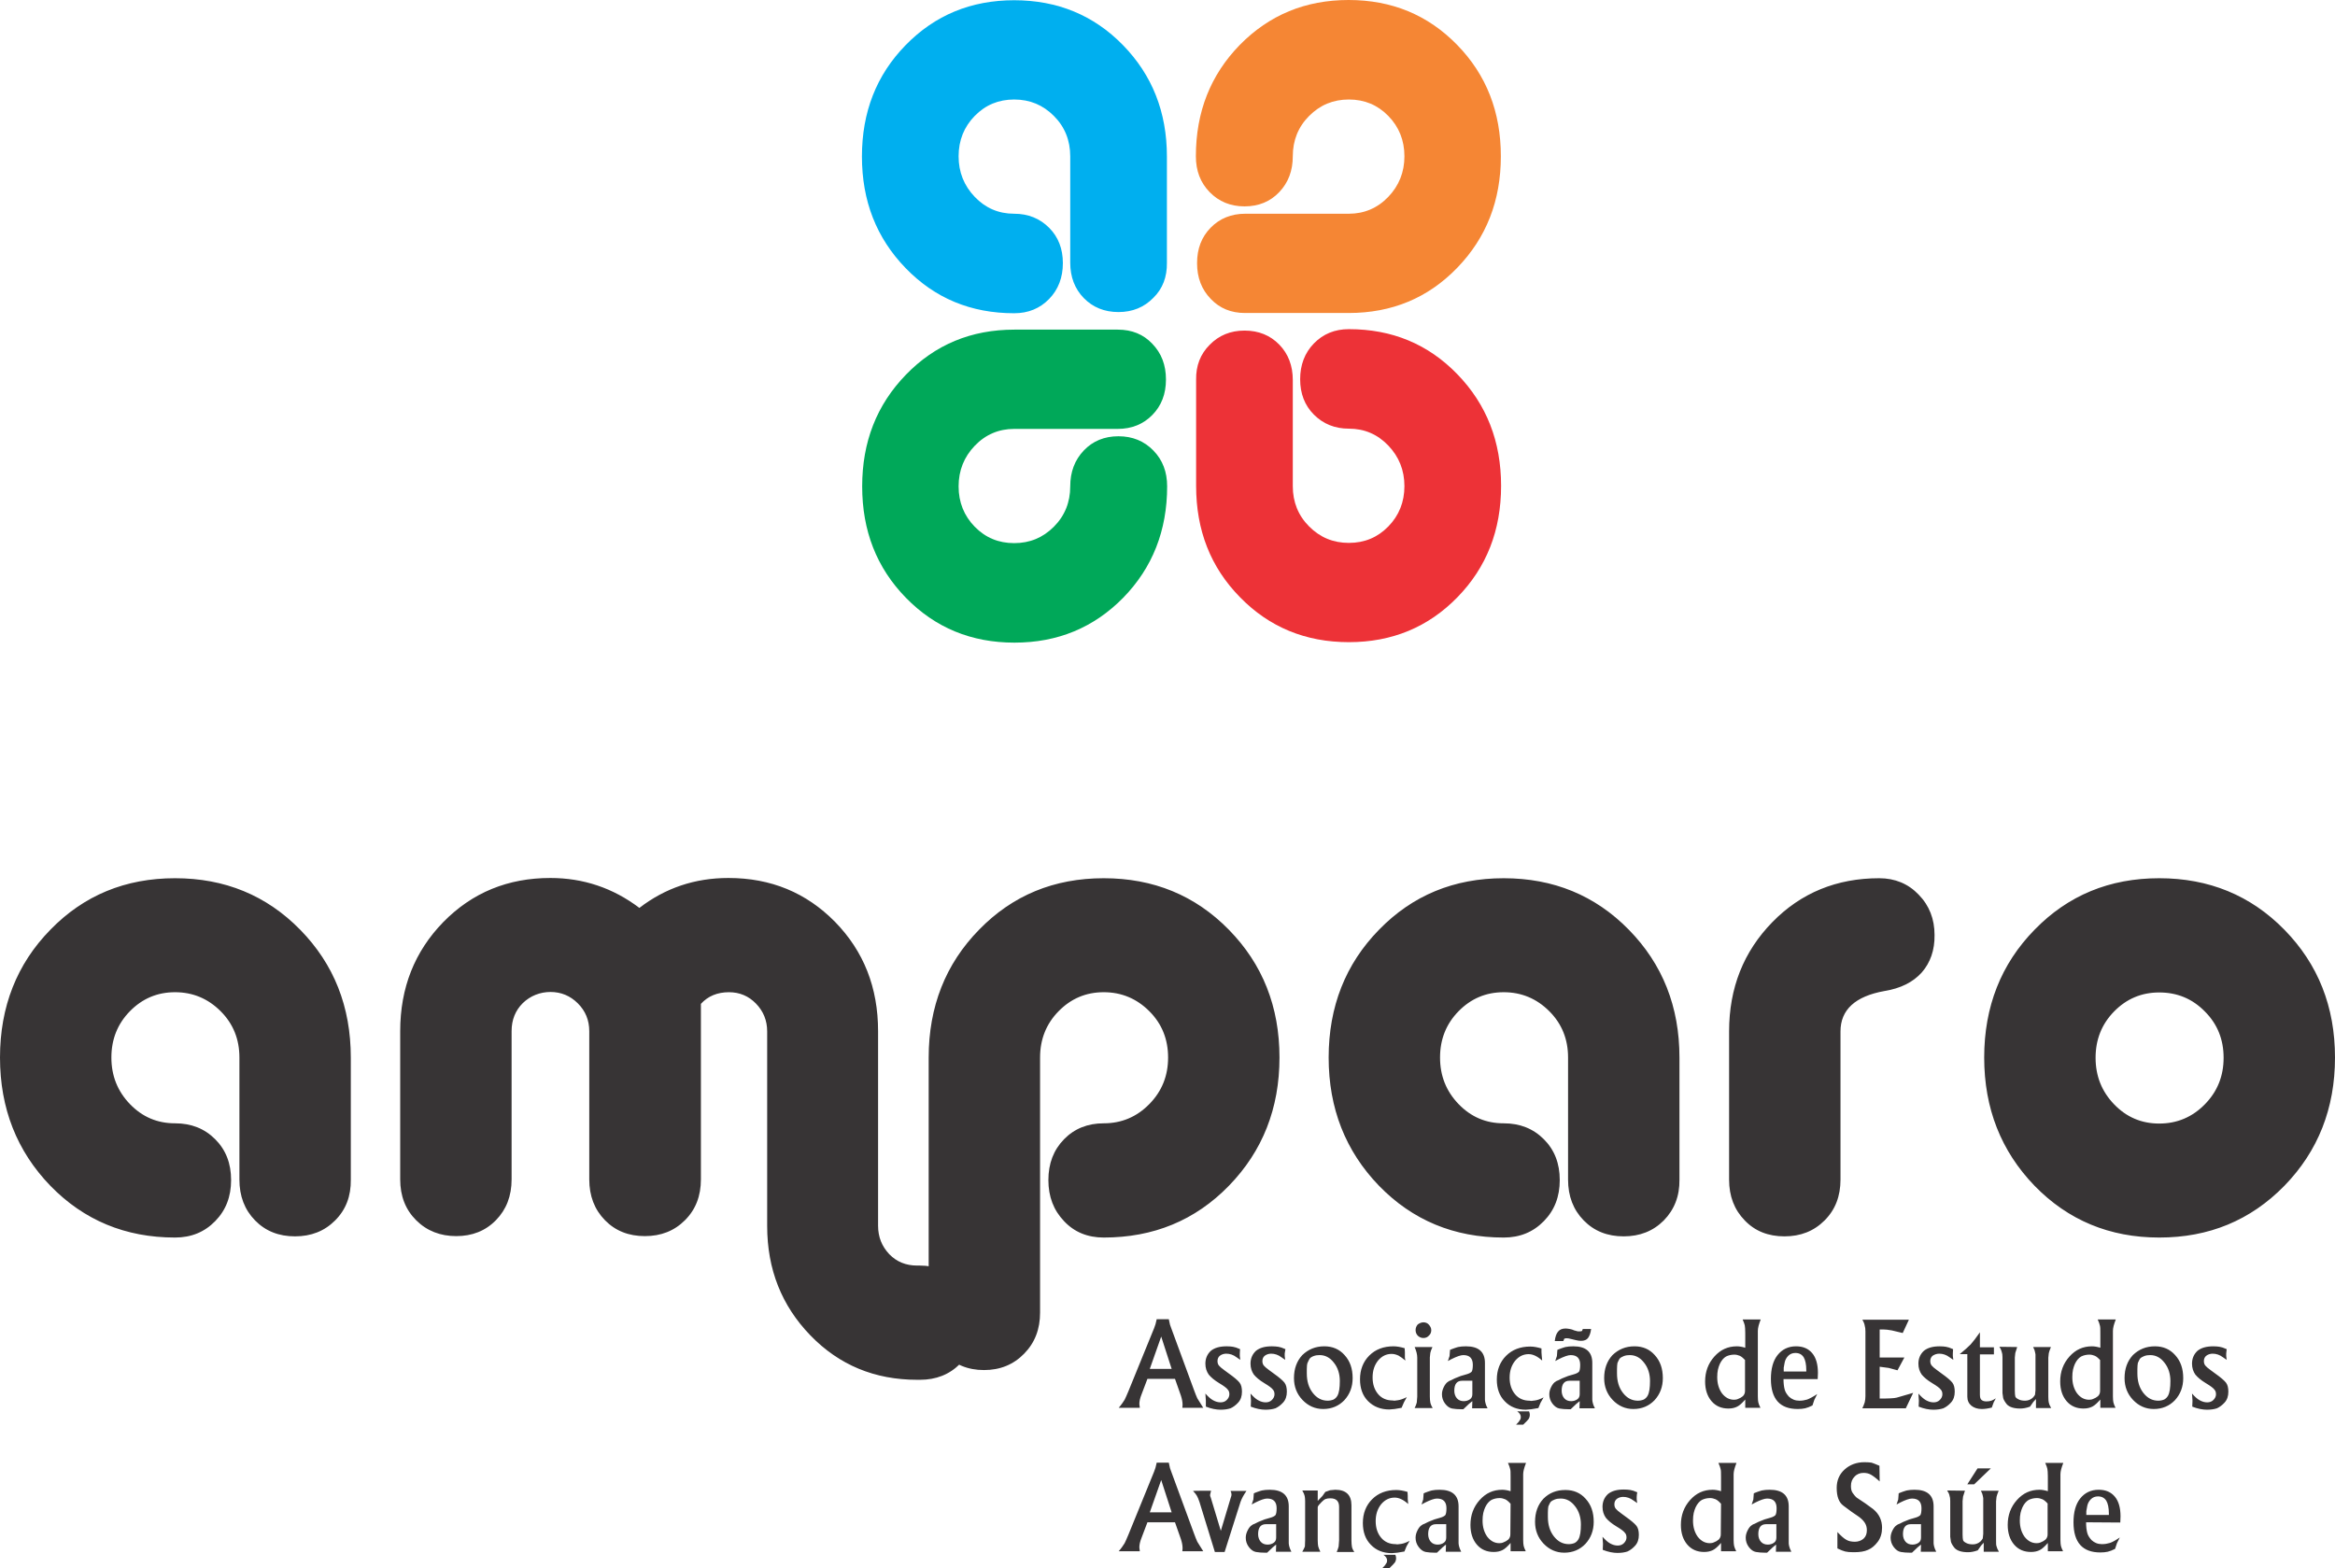
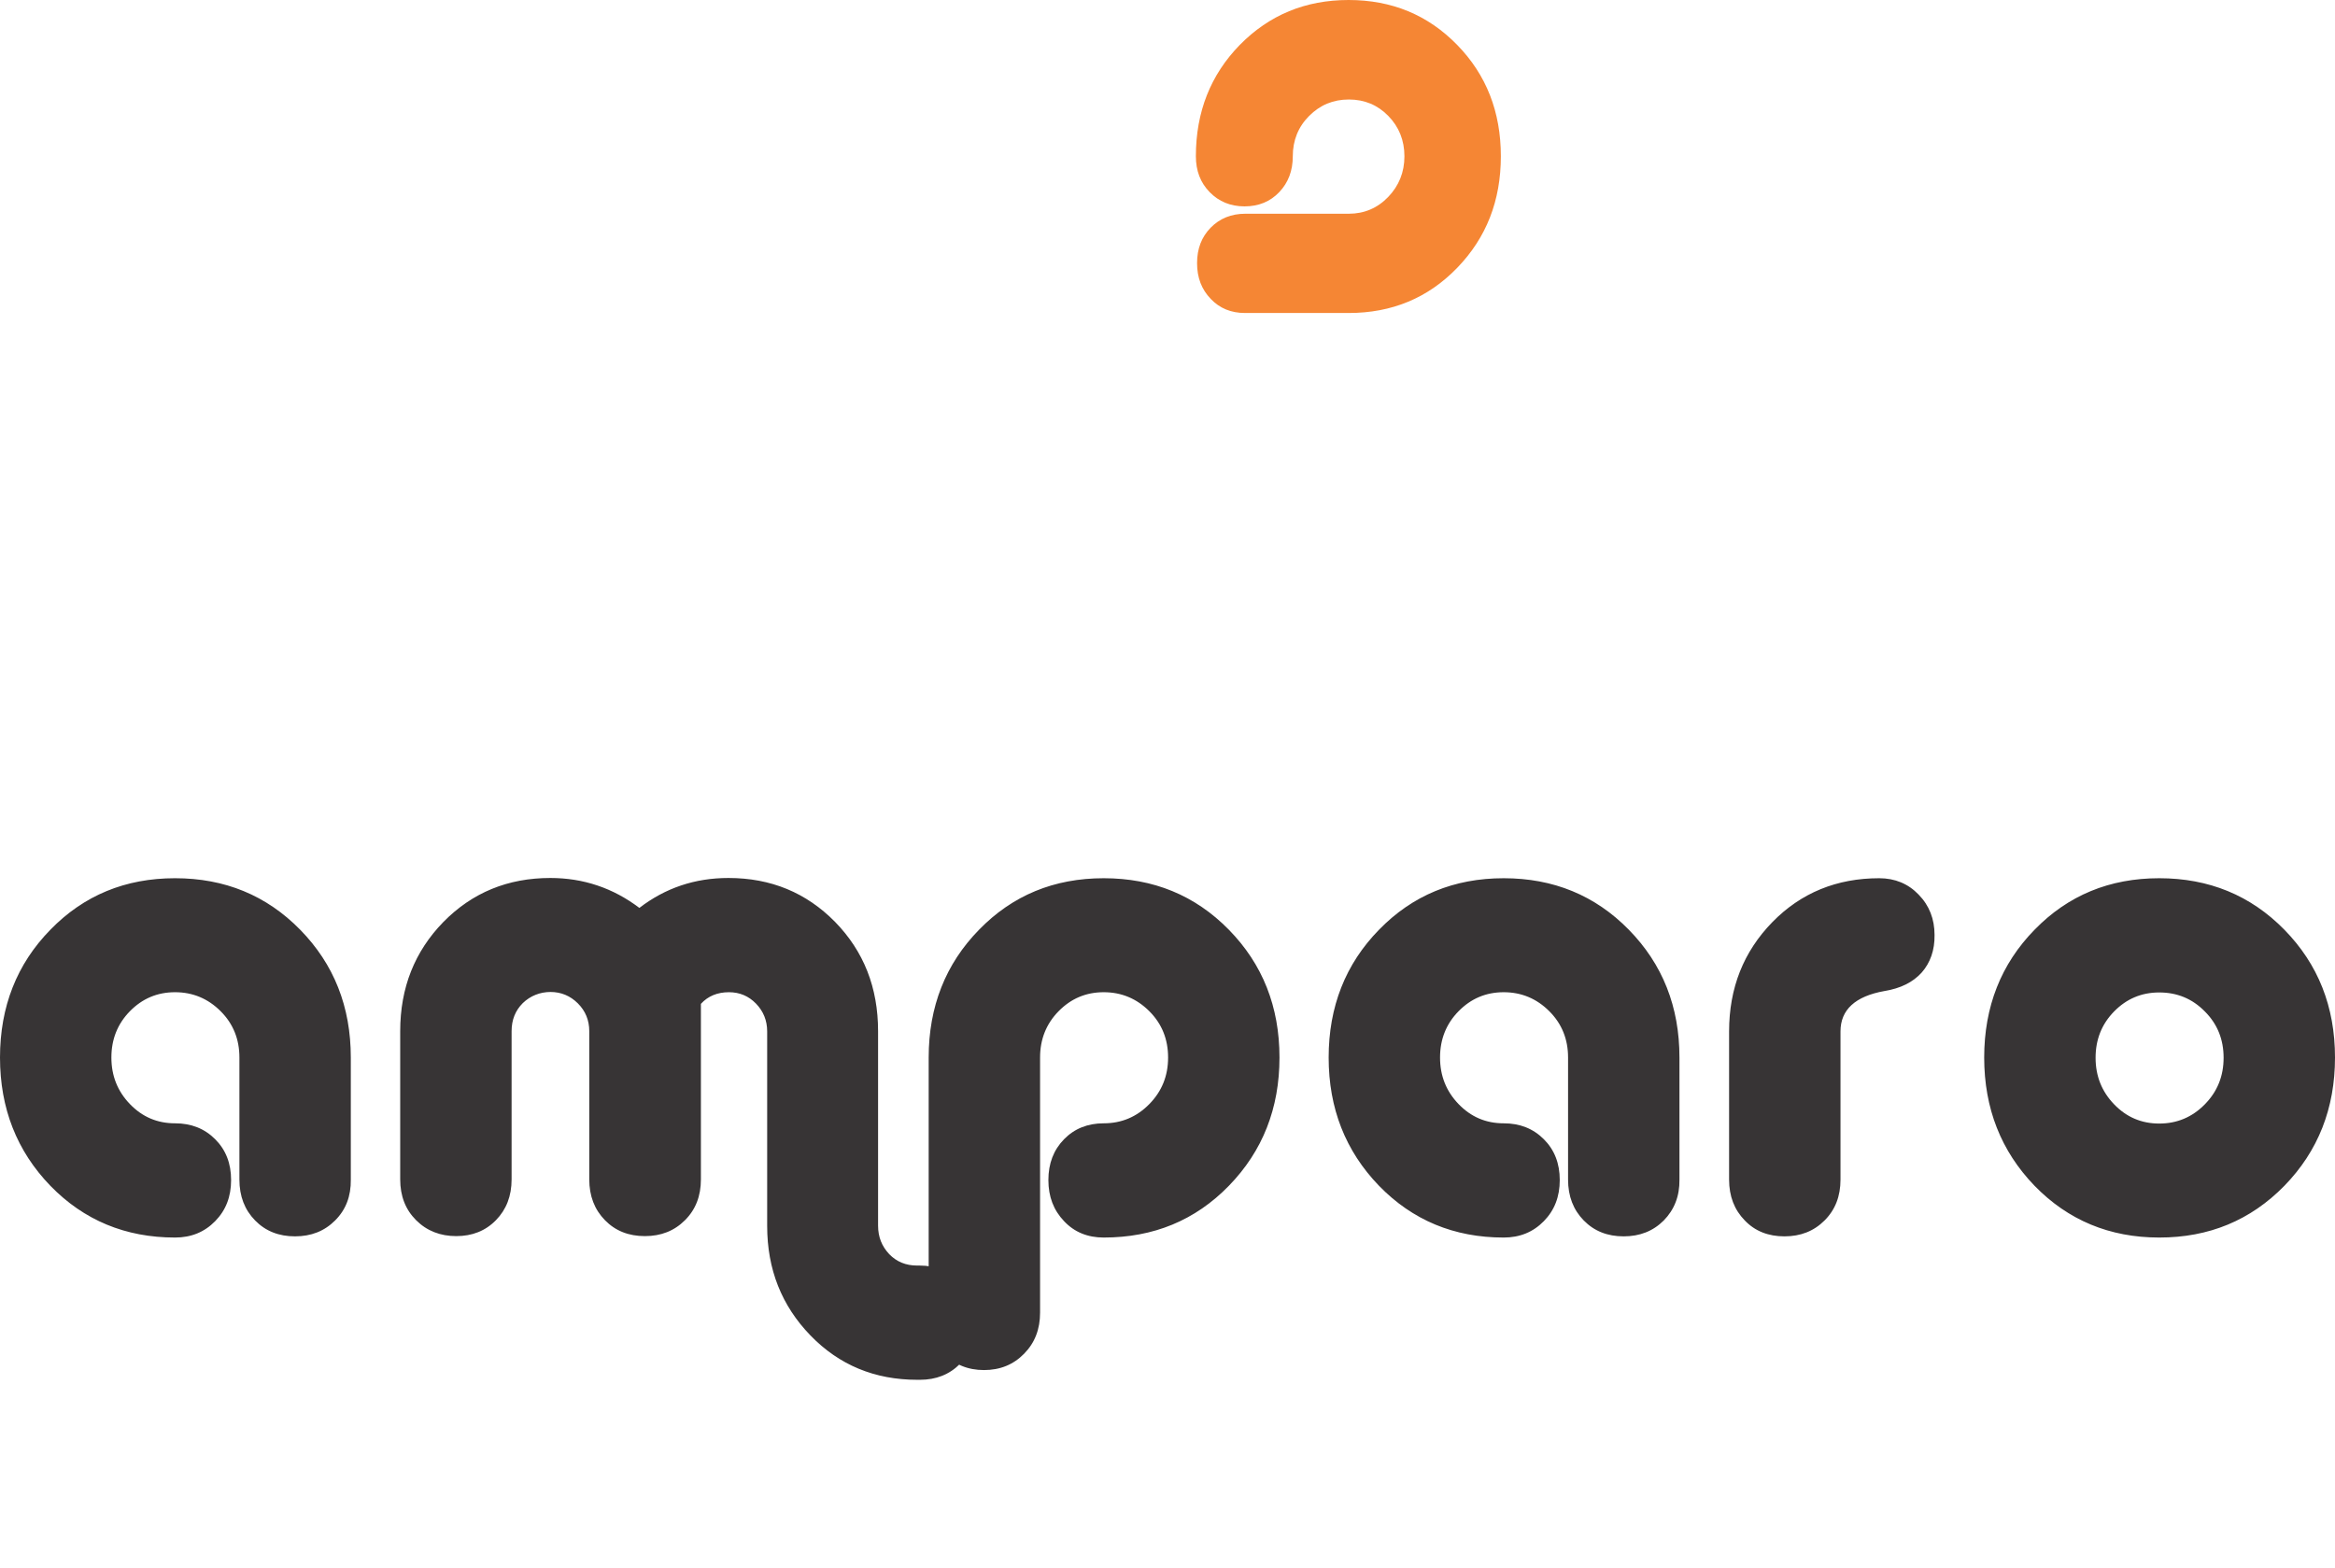
<svg xmlns="http://www.w3.org/2000/svg" id="Camada_1" data-name="Camada 1" viewBox="0 0 983.1 660.3">
  <defs>
    <style>      .cls-1 {        fill: #ed3237;      }      .cls-2 {        fill: #373435;      }      .cls-3 {        fill: #00a859;      }      .cls-4 {        fill: #00afef;      }      .cls-5 {        fill: #f58634;      }    </style>
  </defs>
  <g id="Camada_1-2" data-name="Camada_1">
    <g id="_1776071272080" data-name=" 1776071272080">
      <path class="cls-2" d="M141.1,513.9c-4.5,4.5-10.1,6.7-16.9,6.7s-12.4-2.2-16.8-6.7-6.6-10.2-6.6-17.2v-51.4c0-7.7-2.6-14.2-7.9-19.5s-11.7-8-19.2-8-13.8,2.7-19,8c-5.2,5.3-7.8,11.8-7.8,19.5s2.6,14.2,7.8,19.6c5.2,5.4,11.5,8.1,19,8.1,6.8,0,12.4,2.2,16.9,6.7s6.7,10.2,6.7,17.2-2.2,12.7-6.7,17.3c-4.5,4.6-10.1,6.9-16.9,6.9-20.9,0-38.4-7.3-52.5-21.8C7.1,484.7,0,466.7,0,445.3s7.1-39.4,21.2-53.8c14.1-14.5,31.6-21.7,52.5-21.7s38.5,7.2,52.7,21.7,21.3,32.4,21.3,53.8v51.4c.1,7-2.1,12.7-6.6,17.2Zm263.1,60.4c-4.5,4.5-10.1,6.7-16.9,6.7h-1.1c-17.9,0-32.9-6.2-45-18.7s-18.2-27.8-18.2-46.1v-81.9c0-4.6-1.6-8.5-4.7-11.7s-6.9-4.8-11.4-4.8c-4.8,0-8.8,1.6-11.8,4.9v73.9c0,7-2.2,12.7-6.7,17.2s-10.1,6.7-16.9,6.7-12.4-2.2-16.8-6.7-6.6-10.2-6.6-17.2v-62.4c0-4.6-1.6-8.5-4.8-11.7s-7.1-4.8-11.5-4.8-8.5,1.6-11.7,4.7c-3.1,3.1-4.7,7-4.7,11.8v62.4c0,7-2.2,12.7-6.6,17.2-4.4,4.5-10,6.7-16.7,6.7s-12.4-2.2-16.9-6.7-6.7-10.2-6.7-17.2v-62.4c0-18.3,6.1-33.6,18.2-46,12.2-12.4,27.2-18.5,45-18.5,13.9,0,26.4,4.2,37.5,12.6,10.9-8.4,23.4-12.6,37.5-12.6,17.9,0,32.8,6.2,44.9,18.5,12.1,12.4,18.1,27.7,18.1,46v81.9c0,4.8,1.6,8.7,4.7,12,3.1,3.2,7,4.8,11.7,4.8h1.1c6.8,0,12.4,2.3,16.9,6.9,4.5,4.6,6.7,10.3,6.7,17.3s-2.1,12.7-6.6,17.2Zm60.5-53.2c-6.8,0-12.4-2.3-16.7-6.9-4.4-4.6-6.6-10.3-6.6-17.3s2.2-12.7,6.6-17.2,10-6.7,16.7-6.7c7.5,0,13.9-2.7,19.2-8.1,5.3-5.4,7.9-11.9,7.9-19.6s-2.6-14.2-7.9-19.5-11.7-8-19.2-8-13.8,2.7-19,8-7.8,11.8-7.8,19.5v107.4c0,7-2.2,12.7-6.7,17.3s-10.1,6.9-16.9,6.9-12.4-2.3-16.7-6.9c-4.4-4.6-6.6-10.3-6.6-17.3v-107.4c0-21.4,7.1-39.4,21.2-53.8,14.1-14.5,31.6-21.7,52.5-21.7s38.5,7.2,52.7,21.7c14.2,14.5,21.3,32.4,21.3,53.8s-7.1,39.4-21.3,54c-14.2,14.6-31.8,21.8-52.7,21.8Zm235.8-7.2c-4.5,4.5-10.1,6.7-16.9,6.7s-12.4-2.2-16.8-6.7c-4.4-4.5-6.6-10.2-6.6-17.2v-51.4c0-7.7-2.6-14.2-7.9-19.5-5.3-5.3-11.7-8-19.2-8s-13.8,2.7-19,8-7.8,11.8-7.8,19.5,2.6,14.2,7.8,19.6,11.5,8.1,19,8.1c6.8,0,12.4,2.2,16.9,6.7s6.7,10.2,6.7,17.2-2.2,12.7-6.7,17.3c-4.5,4.6-10.1,6.9-16.9,6.9-20.9,0-38.4-7.3-52.5-21.8-14.1-14.6-21.2-32.6-21.2-54s7.1-39.4,21.2-53.8c14.1-14.5,31.6-21.7,52.5-21.7s38.5,7.2,52.7,21.7,21.3,32.4,21.3,53.8v51.4c.1,7-2.2,12.7-6.6,17.2Zm108.6-104.4c-3.7,4.1-8.9,6.7-15.7,7.8-12.3,2.2-18.5,7.9-18.5,17v62.4c0,7-2.2,12.7-6.7,17.2s-10.1,6.7-16.9,6.7-12.4-2.2-16.7-6.7c-4.4-4.5-6.6-10.2-6.6-17.2v-62.4c0-18.3,6.1-33.6,18.2-46,12.1-12.4,27.2-18.5,45-18.5,6.6,0,12.2,2.3,16.6,6.9,4.5,4.6,6.7,10.3,6.7,17,.1,6.4-1.8,11.7-5.4,15.8h0Zm100,111.6c-20.9,0-38.4-7.3-52.5-21.8-14.1-14.6-21.2-32.6-21.2-54s7.1-39.4,21.2-53.8c14.1-14.5,31.6-21.7,52.5-21.7s38.5,7.2,52.7,21.7,21.3,32.4,21.3,53.8-7.1,39.4-21.3,54c-14.3,14.6-31.8,21.8-52.7,21.8Zm0-103.2c-7.5,0-13.8,2.7-19,8s-7.8,11.8-7.8,19.5,2.6,14.2,7.8,19.6,11.5,8.1,19,8.1,13.9-2.7,19.2-8.1,7.9-11.9,7.9-19.6-2.6-14.2-7.9-19.5c-5.3-5.4-11.7-8-19.2-8Z" />
      <g>
-         <path class="cls-4" d="M485.6,125.4c-3.9,4-8.8,6-14.7,6s-10.8-2-14.6-5.9c-3.8-3.9-5.7-8.9-5.7-14.9v-44.8c0-6.7-2.3-12.4-6.9-17s-10.1-6.9-16.7-6.9-12.1,2.3-16.6,6.9c-4.5,4.6-6.8,10.3-6.8,17s2.3,12.4,6.8,17.1,10,7.1,16.6,7.1c5.9,0,10.8,2,14.7,5.9,3.9,3.9,5.8,8.9,5.8,14.9s-1.9,11.1-5.8,15.1-8.8,6-14.7,6c-18.2,0-33.4-6.3-45.7-19-12.3-12.7-18.4-28.3-18.4-47s6.1-34.3,18.4-46.9S408.8,.1,427,.1s33.5,6.3,45.8,18.9,18.5,28.2,18.5,46.9v44.7c.1,6-1.8,11-5.7,14.8Z" />
-         <path class="cls-3" d="M485.1,144.7c3.9,4,5.8,9,5.8,15.1s-1.9,11-5.7,14.9c-3.8,3.9-8.7,5.9-14.6,5.9h-43.6c-6.5,0-12.1,2.4-16.6,7.1-4.5,4.7-6.8,10.4-6.8,17.1s2.3,12.4,6.8,17,10,6.9,16.6,6.9,12.1-2.3,16.7-6.9c4.6-4.6,6.9-10.3,6.9-17,0-6.1,1.9-11.1,5.7-15.1,3.8-4,8.7-6,14.6-6s10.8,2,14.7,6c3.9,4,5.8,9,5.8,15.1,0,18.6-6.2,34.3-18.5,46.9-12.4,12.6-27.6,18.9-45.8,18.9s-33.4-6.3-45.7-18.9c-12.3-12.6-18.4-28.2-18.4-46.9s6.1-34.3,18.4-47,27.5-19,45.7-19h43.5c6,0,10.8,2,14.5,5.9Z" />
-         <path class="cls-1" d="M509.3,145.2c3.9-4,8.8-6,14.7-6s10.8,2,14.6,5.9,5.7,8.9,5.7,14.9v44.7c0,6.7,2.3,12.4,6.9,17,4.6,4.6,10.1,6.9,16.7,6.9s12.1-2.3,16.6-6.9c4.5-4.6,6.8-10.3,6.8-17s-2.3-12.4-6.8-17.1c-4.5-4.7-10-7.1-16.6-7.1-5.9,0-10.8-2-14.7-5.9s-5.8-8.9-5.8-14.9,1.9-11.1,5.8-15.1c3.9-4,8.8-6,14.7-6,18.2,0,33.4,6.3,45.7,19s18.4,28.3,18.4,47-6.1,34.3-18.4,46.9c-12.3,12.6-27.5,18.9-45.7,18.9s-33.5-6.3-45.8-18.9c-12.4-12.6-18.5-28.2-18.5-46.9v-44.7c-.1-5.9,1.8-10.8,5.7-14.7Z" />
        <path class="cls-5" d="M509.8,125.9c-3.9-4-5.8-9-5.8-15.1s1.9-11,5.7-14.9,8.7-5.9,14.6-5.9h43.6c6.5,0,12.1-2.4,16.6-7.1s6.8-10.4,6.8-17.1-2.3-12.4-6.8-17-10-6.9-16.6-6.9-12.1,2.3-16.7,6.9c-4.6,4.6-6.9,10.3-6.9,17,0,6.1-1.9,11.1-5.7,15.1s-8.7,6-14.6,6-10.8-2-14.7-6-5.8-9-5.8-15.1c0-18.7,6.2-34.3,18.5-46.9,12.4-12.6,27.6-18.9,45.8-18.9s33.4,6.3,45.7,18.9,18.4,28.2,18.4,46.9-6.1,34.3-18.4,47c-12.3,12.7-27.5,19-45.7,19h-43.6c-5.9,0-10.7-2-14.4-5.9Z" />
      </g>
      <g>
-         <path class="cls-2" d="M475.1,585.8l10.8-26.5,.6-1.7,.5-2.1h5.1l.5,2.3,.5,1.4,9.6,26.1c.5,1.4,1,2.6,1.4,3.5,.1,.2,.5,.8,1,1.6s1,1.6,1.5,2.4h-8.8l.1-1.3c0-.7-.1-1.3-.2-1.9-.1-.6-.3-1.2-.5-1.9l-2.5-7.1h-11.6l-2.5,6.6c-.6,1.5-.9,2.8-.9,4l.2,1.6h-8.9c.6-.7,1.1-1.3,1.5-1.9,.4-.6,.7-1.1,1-1.5,.3-.6,.9-1.9,1.6-3.6h0Zm9-9.4h9.2l-4.4-13.6-4.8,13.6h0Zm37.9-6.5v1.1l.2,1.6-1.6-1.1c-1.3-1-2.8-1.5-4.3-1.5-1,0-1.9,.3-2.6,.8-.7,.5-1.1,1.3-1.1,2.3,0,.8,.2,1.4,.6,1.9,.4,.5,1.1,1.1,2.2,1.9l1.9,1.4c2.4,1.7,3.9,3,4.6,3.9,.7,.9,1,2.2,1,3.8,0,1.9-.5,3.4-1.6,4.6-1,1.1-2.1,1.9-3.2,2.4-1.2,.4-2.6,.6-4.2,.6-1.8,0-3.9-.4-6.2-1.3v-2.5l-.2-3c1.1,1.2,2.1,2.2,3.2,2.8,1.1,.6,2.1,.9,3.2,.9,1,0,1.9-.3,2.6-1,.7-.7,1.1-1.5,1.1-2.4,0-.8-.2-1.5-.7-2-.4-.6-1.6-1.5-3.6-2.7s-3.4-2.4-4.4-3.6c-.9-1.3-1.4-2.8-1.4-4.6,0-2.2,.8-4,2.3-5.4,1.6-1.3,3.8-1.9,6.7-1.9,1.1,0,2,.1,2.6,.2,.7,.1,1.7,.4,3,1l-.1,1.8h0Zm18.9,0v1.1l.2,1.6-1.6-1.1c-1.3-1-2.8-1.5-4.3-1.5-1,0-1.9,.3-2.6,.8-.7,.5-1.1,1.3-1.1,2.3,0,.8,.2,1.4,.6,1.9,.4,.5,1.1,1.1,2.2,1.9l1.9,1.4c2.4,1.7,3.9,3,4.6,3.9,.7,.9,1,2.2,1,3.8,0,1.9-.5,3.4-1.6,4.6-1,1.1-2.1,1.9-3.2,2.4-1.2,.4-2.6,.6-4.2,.6-1.8,0-3.9-.4-6.2-1.3l.1-2.5-.2-3c1.1,1.2,2.1,2.2,3.2,2.8,1.1,.6,2.1,.9,3.2,.9,1,0,1.9-.3,2.6-1,.7-.7,1.1-1.5,1.1-2.4,0-.8-.2-1.5-.7-2-.4-.6-1.6-1.5-3.6-2.7s-3.4-2.4-4.4-3.6c-.9-1.3-1.4-2.8-1.4-4.6,0-2.2,.8-4,2.3-5.4,1.6-1.3,3.8-1.9,6.7-1.9,1.1,0,2,.1,2.7,.2,.7,.1,1.7,.4,3,1l-.3,1.8h0Zm16.7-3c3.4,0,6.3,1.2,8.5,3.7,2.3,2.5,3.4,5.7,3.4,9.7,0,3.7-1.2,6.8-3.5,9.3-2.3,2.4-5.3,3.7-8.9,3.7-3.4,0-6.3-1.3-8.7-3.8s-3.6-5.6-3.6-9.2c0-4,1.2-7.2,3.5-9.7,2.5-2.4,5.5-3.7,9.3-3.7Zm-7.4,9.6v1.8c0,3.3,.8,6,2.5,8.2s3.8,3.3,6.3,3.3c.9,0,1.8-.2,2.5-.5,.7-.4,1.2-.9,1.6-1.6,.7-1.3,1-3.3,1-6.2s-.8-5.6-2.5-7.7c-1.6-2.1-3.6-3.2-6-3.2-.9,0-1.7,.1-2.5,.4-.8,.3-1.3,.6-1.7,1.1-.2,.3-.5,.9-.9,1.8-.2,.5-.3,1.5-.3,2.6Zm41.3-7.1v2.3c0,.2,.1,.6,.2,1.2-1.1-.9-2-1.6-2.9-2.1-.9-.4-1.8-.7-2.9-.7-2.2,0-4.1,.9-5.7,2.8-1.5,1.9-2.3,4.2-2.3,7.1s.8,5.2,2.3,7,3.6,2.7,6.1,2.7l.8,.1,1.5-.2c.8-.1,2.1-.5,3.7-1.3l-1.2,2.2-1,2.3-2.9,.5-2.3,.2c-3.6,0-6.6-1.2-8.9-3.5-2.3-2.3-3.4-5.4-3.4-9.2,0-4,1.3-7.4,3.9-10,2.6-2.6,6-3.9,10.2-3.9,1.4,0,3,.3,4.7,.8l.1,1.7h0Zm5.2,18.7v-16.4c0-1.4-.4-2.9-1.1-4.5h7.5c-.5,1.1-.8,1.9-.9,2.5l-.2,1.9v16.4c0,1.1,.1,1.9,.2,2.5,.1,.6,.4,1.4,1,2.4h-7.6c.2-.4,.4-.8,.5-1.1s.2-.7,.4-1.2l.2-2.5h0Zm2.6-31.3c.9,0,1.7,.3,2.3,1s1,1.4,1,2.3-.3,1.7-1,2.3c-.6,.7-1.4,1-2.3,1s-1.6-.3-2.3-.9c-.6-.6-1-1.4-1-2.4,0-.9,.3-1.7,.9-2.4,.7-.5,1.5-.9,2.4-.9Zm11.2,11.6c.4-.2,1-.4,1.8-.7s1.3-.4,1.6-.5c.9-.2,2-.3,3.3-.3,5.3,0,8,2.3,8,7v15.5c0,.4,.1,.8,.2,1.3,.1,.6,.4,1.3,.9,2.3h-6.5l.1-3c-.4,.3-.7,.5-1,.8-.3,.2-.6,.5-.9,.8l-1.9,1.8h-.9c-1.4,0-2.7-.1-3.8-.3s-2.1-.9-3-2.1c-.9-1.2-1.3-2.5-1.3-3.9,0-1.1,.3-2.1,.8-3.1s1.1-1.8,1.8-2.2c.2-.2,.6-.4,1.2-.6,.5-.3,1.1-.5,1.6-.8l2.5-1,2.4-.7c1.1-.3,1.8-.7,2.2-1.1,.3-.4,.5-1.4,.5-2.9,0-2.7-1.3-4.1-4-4.1-1.1,0-2.8,.6-5,1.7l-1.5,.8,.7-2.1,.2-2.6h0Zm9.4,13h-4.3c-2.2,0-3.3,1.4-3.3,4.2,0,1.3,.4,2.4,1.1,3.2,.7,.8,1.7,1.2,2.9,1.2,1,0,1.9-.3,2.6-.8,.7-.5,1-1.2,1-2.2v-5.6Zm20.4,15.2c0-.8-.5-1.6-1.5-2.3h5c.2,.5,.3,1,.3,1.4,0,.7-.2,1.3-.5,1.8-.4,.5-1.1,1.3-2.3,2.4h-3c.7-.7,1.3-1.3,1.5-1.8,.4-.4,.5-.9,.5-1.5h0Zm8.7-27.2l.1,1.4,.2,2.1c-2-1.8-3.9-2.7-5.7-2.7-2.2,0-4.1,.9-5.7,2.8-1.5,1.9-2.3,4.2-2.3,7.1s.8,5.2,2.3,7,3.6,2.7,6.1,2.7l.7,.1,1.6-.2c.8-.1,2.1-.5,3.6-1.3l-1.3,2.3-.9,2.2-3,.5-2.3,.2c-3.6,0-6.6-1.2-8.8-3.5-2.3-2.3-3.4-5.4-3.4-9.2,0-4,1.3-7.4,3.9-10,2.6-2.6,6-3.9,10.2-3.9,1.4,0,3,.3,4.7,.8v1.6h0Zm6.7-1c.4-.2,1-.4,1.8-.7s1.3-.4,1.6-.5c.9-.2,2-.3,3.3-.3,5.3,0,8,2.3,8,7v15.5c0,.4,.1,.8,.2,1.3,.1,.6,.4,1.3,.9,2.3h-6.5l.1-3c-.4,.3-.7,.5-1,.8-.3,.2-.6,.5-.9,.8l-1.9,1.8h-.9c-1.4,0-2.7-.1-3.8-.3s-2.1-.9-3-2.1c-.9-1.2-1.3-2.5-1.3-3.9,0-1.1,.3-2.1,.8-3.1s1.1-1.8,1.8-2.2c.2-.2,.6-.4,1.2-.6,.5-.3,1.1-.5,1.6-.8l2.5-1,2.4-.7c1.1-.3,1.8-.7,2.2-1.1,.3-.4,.5-1.4,.5-2.9,0-2.7-1.3-4.1-4-4.1-1.1,0-2.8,.6-5,1.7l-1.5,.8,.7-2.1,.2-2.6h0Zm9.4,13h-4.3c-2.2,0-3.3,1.4-3.3,4.2,0,1.3,.4,2.4,1.1,3.2,.7,.8,1.7,1.2,2.9,1.2,1,0,1.9-.3,2.6-.8,.7-.5,1-1.2,1-2.2v-5.6Zm-5.9-22c.5,0,1,.1,1.7,.2,.6,.1,1.3,.3,1.9,.6l1.5,.4h1c.4,0,.6-.1,.8-.2l.3-.8h3.5c-.2,1.7-.7,3-1.3,3.8s-1.6,1.2-3,1.2c-.6,0-1.3-.1-2.1-.3l-2.1-.5c-.7-.2-1.3-.3-1.8-.3s-.8,.1-1,.2l-.4,1h-3.6c.2-1.9,.7-3.2,1.4-4,.7-.9,1.8-1.3,3.2-1.3Zm29,7.5c3.4,0,6.3,1.2,8.5,3.7,2.3,2.5,3.4,5.7,3.4,9.7,0,3.7-1.2,6.8-3.5,9.3-2.3,2.4-5.3,3.7-8.9,3.7-3.4,0-6.3-1.3-8.7-3.8s-3.6-5.6-3.6-9.2c0-4,1.2-7.2,3.5-9.7,2.5-2.4,5.5-3.7,9.3-3.7Zm-7.4,9.6v1.8c0,3.3,.8,6,2.5,8.2s3.8,3.3,6.3,3.3c.9,0,1.8-.2,2.5-.5,.7-.4,1.2-.9,1.6-1.6,.7-1.3,1-3.3,1-6.2s-.8-5.6-2.5-7.7c-1.6-2.1-3.6-3.2-6-3.2-.9,0-1.7,.1-2.5,.4-.8,.3-1.3,.6-1.8,1.1-.2,.3-.5,.9-.9,1.8-.1,.5-.2,1.5-.2,2.6Zm54-14.6v-.7c0-1.5-.1-2.5-.2-3.1-.1-.5-.4-1.4-.9-2.5h7.6c-.4,1-.7,2-.9,2.7-.2,.8-.3,1.5-.3,2.1v27.6c0,1.2,.1,2,.2,2.5,.1,.5,.4,1.3,.9,2.3h-6.4v-3.5c-1.3,1.5-2.4,2.5-3.4,3s-2.2,.8-3.7,.8c-2.9,0-5.3-1-7.1-3.1s-2.7-4.9-2.7-8.3c0-4.1,1.3-7.6,3.9-10.5,2.6-2.9,5.7-4.3,9.5-4.3,1,0,2.2,.2,3.5,.6v-5.6h0Zm0,10.9c-.8-.9-1.6-1.6-2.3-1.9-.7-.3-1.5-.5-2.3-.5-1.3,0-2.5,.3-3.5,.8-1,.6-1.9,1.6-2.6,3.1-.3,.7-.6,1.5-.8,2.4s-.3,2-.3,3.2c0,2.7,.7,5,2,6.8,1.4,1.8,3.1,2.7,5.1,2.7,.6,0,1.2-.1,1.8-.4,.6-.2,1.3-.6,1.9-1.1,.6-.6,.9-1.3,.9-2.2v-12.9h.1Zm16.1,7.8c0,1.9,.2,3.4,.5,4.5s.9,2,1.8,3c1.2,1.1,2.6,1.7,4.4,1.7,1.2,0,2.3-.2,3.3-.5,1-.4,2.4-1.1,4.2-2.3l-1.2,2.4-.8,2.4c-1.2,.6-2.2,1-3.1,1.2-.9,.2-1.9,.3-3.1,.3-7.5,0-11.3-4.2-11.3-12.7,0-4.2,.9-7.6,2.8-10,1.9-2.4,4.5-3.7,7.8-3.7,3,0,5.2,1,6.8,2.9s2.4,4.7,2.4,8.3l-.1,2.6h-14.4v-.1Zm.2-3.1h9.4v-.5c0-2.5-.4-4.3-1.1-5.5-.8-1.2-1.9-1.8-3.5-1.8-1.2,0-2.2,.4-3,1.2s-1.3,1.8-1.5,2.8l-.4,2.2v1.6h.1Zm34.3,10.4v-27.3c0-1-.1-1.8-.3-2.4-.1-.7-.4-1.5-1-2.5h19.6l-2.6,5.6-4.6-1.1c-.5-.1-1.2-.2-2-.3s-1.9-.1-3.1-.1v11.8h10.4l-2.9,5.4-3.7-1-3.8-.5v13.4c3.7,0,6.1-.1,7.2-.4l6.9-2-3.1,6.5h-18.3c.4-.9,.8-1.8,1-2.5,.2-.8,.3-1.7,.3-2.6h0Zm36.8-18v1.1l.2,1.6-1.6-1.1c-1.3-1-2.8-1.5-4.3-1.5-1,0-1.9,.3-2.7,.8-.7,.5-1.1,1.3-1.1,2.3,0,.8,.2,1.4,.6,1.9,.4,.5,1.1,1.1,2.2,1.9l1.9,1.4c2.4,1.7,3.9,3,4.6,3.9,.7,.9,1,2.2,1,3.8,0,1.9-.5,3.4-1.6,4.6-1,1.1-2.1,1.9-3.2,2.4-1.2,.4-2.6,.6-4.2,.6-1.8,0-3.9-.4-6.2-1.3l.1-2.5-.2-3c1.1,1.2,2.1,2.2,3.2,2.8,1.1,.6,2.1,.9,3.2,.9,1,0,1.9-.3,2.6-1,.7-.7,1.1-1.5,1.1-2.4,0-.8-.2-1.5-.7-2-.4-.6-1.6-1.5-3.6-2.7s-3.4-2.4-4.4-3.6c-.9-1.3-1.4-2.8-1.4-4.6,0-2.2,.8-4,2.3-5.4,1.6-1.3,3.8-1.9,6.7-1.9,1.1,0,2,.1,2.6,.2,.7,.1,1.7,.4,3,1l-.1,1.8h0Zm11.4-8.9v6.3h5.9v3h-5.9v17c0,1,.2,1.7,.6,2.1s1.1,.7,2.1,.7c.8,0,1.5-.1,2.1-.3,.5-.2,1.2-.5,1.9-1l-.9,1.7-.8,2.2c-1.6,.4-3,.6-4.2,.6-1.8,0-3.3-.5-4.4-1.4-1.1-.9-1.7-2.2-1.7-3.8v-17.9h-3.2c2.1-1.7,3.6-3.1,4.6-4.1,1-1.1,2.3-2.8,3.9-5.1h0Zm15.7,6.2l-.8,2.5-.2,1.9v14c0,1.2,.1,2,.2,2.4,.1,.4,.5,.8,1.3,1.2,.7,.4,1.7,.6,2.8,.6,1.2,0,2.3-.4,3.2-1.2,.5-.5,.8-.9,1-1.3l.2-1.9v-15.1c-.1-.4-.2-.8-.2-1-.1-.2-.1-.5-.2-.8-.1-.3-.3-.7-.6-1.3h7.5c-.5,1.2-.8,2.1-.9,2.6l-.2,1.9v16.4c0,1.2,.1,2.1,.2,2.5,.1,.5,.4,1.3,1,2.3h-6.4v-3.8l-1.1,1.2-1.4,2c-1.6,.6-3,.8-4.1,.8-2.7,0-4.5-.6-5.6-1.7-.9-1.1-1.4-2-1.6-2.7l-.3-2.1v-15.1c0-1-.1-1.7-.3-2.2-.1-.5-.4-1.3-1-2.2l7.5,.1h0Zm35-5.3v-.7c0-1.5,0-2.5-.2-3.1-.1-.5-.4-1.4-.9-2.5h7.6c-.4,1-.7,2-.9,2.7-.2,.8-.3,1.5-.3,2.1v27.6c0,1.2,.1,2,.2,2.5,.1,.5,.4,1.3,.9,2.3h-6.4v-3.5c-1.3,1.5-2.4,2.5-3.4,3s-2.2,.8-3.7,.8c-2.9,0-5.3-1-7.1-3.1s-2.7-4.9-2.7-8.3c0-4.1,1.3-7.6,3.9-10.5,2.6-2.9,5.7-4.3,9.5-4.3,1,0,2.2,.2,3.5,.6v-5.6h0Zm0,10.9c-.8-.9-1.6-1.6-2.3-1.9-.7-.3-1.5-.5-2.3-.5-1.3,0-2.5,.3-3.5,.8-1,.6-1.9,1.6-2.6,3.1-.3,.7-.6,1.5-.8,2.4s-.3,2-.3,3.2c0,2.7,.7,5,2,6.8,1.4,1.8,3.1,2.7,5.1,2.7,.6,0,1.2-.1,1.8-.4,.6-.2,1.3-.6,1.9-1.1,.6-.6,.9-1.3,.9-2.2v-12.9h.1Zm23-5.9c3.4,0,6.3,1.2,8.5,3.7,2.3,2.5,3.4,5.7,3.4,9.7,0,3.7-1.2,6.8-3.5,9.3-2.3,2.4-5.3,3.7-8.9,3.7-3.4,0-6.3-1.3-8.7-3.8s-3.6-5.6-3.6-9.2c0-4,1.2-7.2,3.5-9.7,2.5-2.4,5.5-3.7,9.3-3.7Zm-7.4,9.6v1.8c0,3.3,.8,6,2.5,8.2s3.8,3.3,6.3,3.3c.9,0,1.8-.2,2.5-.5,.7-.4,1.2-.9,1.6-1.6,.7-1.3,1-3.3,1-6.2s-.8-5.6-2.5-7.7c-1.6-2.1-3.6-3.2-6-3.2-.9,0-1.7,.1-2.5,.4-.8,.3-1.3,.6-1.8,1.1-.2,.3-.5,.9-.9,1.8-.1,.5-.2,1.5-.2,2.6h0Zm37.4-6.6v1.1l.2,1.6-1.6-1.1c-1.3-1-2.8-1.5-4.3-1.5-1,0-1.9,.3-2.6,.8-.7,.5-1.1,1.3-1.1,2.3,0,.8,.2,1.4,.6,1.9,.4,.5,1.1,1.1,2.2,1.9l1.9,1.4c2.4,1.7,3.9,3,4.6,3.9,.7,.9,1,2.2,1,3.8,0,1.9-.5,3.4-1.6,4.6-1,1.1-2.1,1.9-3.2,2.4-1.2,.4-2.6,.6-4.2,.6-1.8,0-3.9-.4-6.2-1.3l.1-2.5-.2-3c1.1,1.2,2.1,2.2,3.2,2.8,1.1,.6,2.1,.9,3.2,.9,1,0,1.9-.3,2.6-1,.7-.7,1.1-1.5,1.1-2.4,0-.8-.2-1.5-.7-2-.4-.6-1.6-1.5-3.6-2.7s-3.4-2.4-4.4-3.6c-.9-1.3-1.4-2.8-1.4-4.6,0-2.2,.8-4,2.3-5.4,1.6-1.3,3.8-1.9,6.7-1.9,1.1,0,2,.1,2.6,.2,.7,.1,1.7,.4,3,1l-.2,1.8h0Zm-462.2,76.3l10.8-26.5,.6-1.7,.5-2.1h5.1l.5,2.3,.5,1.4,9.6,26.1c.5,1.4,1,2.6,1.4,3.5,.1,.2,.5,.8,1,1.6s1,1.6,1.5,2.4h-8.8l.1-1.3c0-.7-.1-1.3-.2-1.9-.1-.6-.3-1.2-.5-1.9l-2.5-7.1h-11.6l-2.5,6.6c-.6,1.5-.9,2.8-.9,4l.2,1.6h-8.9c.6-.7,1.1-1.3,1.5-1.9,.4-.6,.7-1.1,1-1.5,.3-.6,.9-1.9,1.6-3.6h0Zm9-9.4h9.2l-4.4-13.6-4.8,13.6h0Zm25.8-9.1l-.4,1.6v.6l.3,.8,4.2,13.9,4.2-14c.2-.5,.3-.9,.3-1.3s-.1-.9-.4-1.5h6.7c-1.2,1.7-2,3.2-2.5,4.6l-6.7,21.1h-4.1l-6.5-21.1c-.4-1.2-.8-2.1-1.1-2.6s-.8-1.2-1.6-2c0-.1,7.6-.1,7.6-.1Zm18,1.1c.4-.2,1-.4,1.8-.7s1.3-.4,1.6-.5c.9-.2,2-.3,3.3-.3,5.3,0,8,2.3,8,7v15.5c0,.4,.1,.8,.2,1.3,.1,.5,.4,1.3,.9,2.3h-6.5l.1-3c-.4,.3-.7,.5-1,.8-.3,.2-.6,.5-.9,.8l-1.9,1.8h-.9c-1.4,0-2.7-.1-3.8-.3s-2.1-.9-3-2.1c-.9-1.2-1.3-2.5-1.3-3.9,0-1.1,.3-2.1,.8-3.1s1.1-1.8,1.8-2.2c.2-.2,.6-.4,1.2-.6,.5-.3,1.1-.5,1.6-.8l2.5-1,2.4-.7c1.1-.3,1.8-.7,2.2-1.1,.3-.4,.5-1.4,.5-2.9,0-2.7-1.3-4.1-4-4.1-1.1,0-2.8,.6-5,1.7l-1.5,.8,.7-2.1,.2-2.6h0Zm9.4,13h-4.3c-2.2,0-3.3,1.4-3.3,4.2,0,1.3,.4,2.4,1.1,3.2,.7,.8,1.7,1.2,2.9,1.2,1,0,1.9-.3,2.6-.8,.7-.5,1-1.2,1-2.2v-5.6h0Zm12.2,6.7v-16.5c0-.9-.1-1.6-.2-2.1-.1-.5-.4-1.3-1-2.3h6.5v4.4c1-1,1.6-1.7,2-2.1l1.2-1.7,2-.7,2.2-.2c4.5,0,6.8,2.2,6.8,6.5v14.8c0,1.2,.1,2.1,.2,2.7,.1,.6,.4,1.3,1,2.2h-7.4c.4-.9,.6-1.6,.8-2.3l.2-2.6v-14.1c0-2.4-1.2-3.6-3.7-3.6-.8,0-1.5,.1-2,.3s-1,.6-1.6,1.2l-1.2,1.3c-.3,.4-.5,.7-.5,.9v13.9c0,1.2,.1,2.1,.2,2.6,.1,.5,.4,1.2,.9,2.3h-7.6c.2-.3,.4-.7,.6-1.1,.2-.5,.4-.8,.5-1.1l.1-2.7h0Zm34.5,8.5c0-.8-.5-1.6-1.5-2.3h5c.2,.5,.3,1,.3,1.4,0,.7-.2,1.3-.5,1.8-.4,.5-1.1,1.3-2.3,2.4h-3c.7-.7,1.3-1.3,1.5-1.8,.4-.4,.5-.9,.5-1.5Zm8.7-27.2v1.4l.2,2.1c-2-1.8-3.9-2.7-5.7-2.7-2.2,0-4.1,.9-5.7,2.8-1.5,1.9-2.3,4.2-2.3,7.1s.8,5.2,2.3,7,3.6,2.7,6.1,2.7l.7,.1,1.6-.2c.8-.1,2.1-.5,3.6-1.3l-1.3,2.3-.9,2.2-3,.5-2.3,.2c-3.6,0-6.6-1.2-8.8-3.5-2.3-2.3-3.4-5.4-3.4-9.2,0-4,1.3-7.4,3.9-10,2.6-2.6,6-3.9,10.2-3.9,1.4,0,3,.3,4.7,.8l.1,1.6h0Zm6.7-1c.4-.2,1-.4,1.8-.7s1.3-.4,1.6-.5c.9-.2,2-.3,3.3-.3,5.3,0,8,2.3,8,7v15.5c0,.4,.1,.8,.2,1.3,.1,.5,.4,1.3,.9,2.3h-6.5l.1-3c-.4,.3-.7,.5-1,.8-.3,.2-.6,.5-.9,.8l-1.9,1.8h-.9c-1.4,0-2.7-.1-3.8-.3s-2.1-.9-3-2.1c-.9-1.2-1.3-2.5-1.3-3.9,0-1.1,.3-2.1,.8-3.1s1.1-1.8,1.8-2.2c.2-.2,.6-.4,1.2-.6,.5-.3,1.1-.5,1.6-.8l2.5-1,2.4-.7c1.1-.3,1.8-.7,2.2-1.1,.3-.4,.5-1.4,.5-2.9,0-2.7-1.3-4.1-4-4.1-1.1,0-2.8,.6-5,1.7l-1.5,.8,.7-2.1,.2-2.6h0Zm9.4,13h-4.2c-2.2,0-3.3,1.4-3.3,4.2,0,1.3,.4,2.4,1.1,3.2,.7,.8,1.7,1.2,2.9,1.2,1,0,1.9-.3,2.6-.8,.7-.5,1-1.2,1-2.2v-5.6h-.1Zm27.2-19.5v-.7c0-1.5,0-2.5-.2-3.1-.1-.5-.4-1.4-.9-2.5h7.6c-.4,1-.7,2-.9,2.7-.2,.8-.3,1.5-.3,2.1v27.6c0,1.2,.1,2,.2,2.5,.1,.5,.4,1.3,.9,2.3h-6.4v-3.5c-1.3,1.5-2.4,2.5-3.4,3s-2.2,.8-3.7,.8c-2.9,0-5.3-1-7.1-3.1s-2.7-4.9-2.7-8.3c0-4.1,1.3-7.6,3.9-10.5,2.6-2.9,5.7-4.3,9.5-4.3,1,0,2.2,.2,3.5,.6v-5.6h0Zm0,10.9c-.8-.9-1.6-1.6-2.3-1.9-.7-.3-1.5-.5-2.3-.5-1.3,0-2.5,.3-3.5,.8-1,.6-1.9,1.6-2.6,3.1-.3,.7-.6,1.5-.8,2.4s-.3,2-.3,3.2c0,2.7,.7,5,2,6.8,1.4,1.8,3.1,2.7,5.1,2.7,.6,0,1.2-.1,1.8-.4,.6-.2,1.3-.6,1.9-1.1,.6-.6,.9-1.3,.9-2.2l.1-12.9h0Z" />
-         <path class="cls-2" d="M659.1,627.4c3.4,0,6.3,1.2,8.5,3.7,2.3,2.5,3.4,5.7,3.4,9.7,0,3.7-1.2,6.8-3.5,9.3-2.3,2.4-5.3,3.7-8.9,3.7-3.4,0-6.3-1.3-8.7-3.8s-3.6-5.6-3.6-9.2c0-4,1.2-7.2,3.5-9.7,2.5-2.5,5.5-3.7,9.3-3.7Zm-7.4,9.5v1.8c0,3.3,.8,6,2.5,8.2s3.8,3.3,6.3,3.3c.9,0,1.8-.2,2.5-.5,.7-.4,1.2-.9,1.6-1.6,.7-1.3,1-3.3,1-6.2s-.8-5.6-2.5-7.7c-1.6-2.1-3.6-3.2-6-3.2-.9,0-1.7,.1-2.5,.4-.8,.3-1.3,.6-1.8,1.1-.2,.3-.5,.9-.9,1.8-.1,.6-.2,1.5-.2,2.6h0Zm37.4-6.6v1l.2,1.6-1.6-1.1c-1.3-1-2.8-1.5-4.3-1.5-1,0-1.9,.3-2.6,.8-.7,.5-1.1,1.3-1.1,2.3,0,.8,.2,1.4,.6,1.9,.4,.5,1.1,1.1,2.2,1.9l1.9,1.4c2.4,1.7,3.9,3,4.6,3.9,.7,.9,1,2.2,1,3.8,0,1.9-.5,3.4-1.6,4.6-1,1.1-2.1,1.9-3.2,2.4-1.2,.4-2.6,.6-4.2,.6-1.8,0-3.9-.4-6.2-1.3l.1-2.5-.2-3c1.1,1.2,2.1,2.2,3.2,2.8,1.1,.6,2.1,.9,3.2,.9,1,0,1.9-.3,2.6-1,.7-.7,1.1-1.5,1.1-2.4,0-.8-.2-1.5-.7-2-.4-.6-1.6-1.5-3.6-2.7s-3.4-2.4-4.4-3.6c-.9-1.3-1.4-2.8-1.4-4.6,0-2.2,.8-4,2.3-5.4,1.6-1.3,3.8-1.9,6.7-1.9,1.1,0,2,.1,2.7,.2,.7,.1,1.7,.4,3,1-.2,0-.3,1.9-.3,1.9Zm35.5-8v-.7c0-1.5,0-2.5-.2-3.1-.1-.5-.4-1.4-.9-2.5h7.6c-.4,1-.7,2-.9,2.7-.2,.8-.3,1.5-.3,2.1v27.6c0,1.2,.1,2,.2,2.5,.1,.5,.4,1.3,.9,2.3h-6.4v-3.5c-1.3,1.5-2.4,2.5-3.4,3s-2.2,.8-3.7,.8c-2.9,0-5.3-1-7.1-3.1s-2.7-4.9-2.7-8.3c0-4.1,1.3-7.6,3.9-10.5,2.6-2.9,5.7-4.3,9.5-4.3,1,0,2.2,.2,3.5,.6v-5.6h0Zm0,10.9c-.8-.9-1.6-1.6-2.3-1.9-.7-.3-1.5-.5-2.3-.5-1.3,0-2.5,.3-3.5,.8-1,.6-1.9,1.6-2.6,3.1-.3,.7-.6,1.5-.8,2.4s-.3,2-.3,3.2c0,2.7,.7,5,2,6.8,1.4,1.8,3.1,2.7,5.1,2.7,.6,0,1.2-.1,1.8-.4,.6-.2,1.3-.6,1.9-1.1,.6-.6,.9-1.3,.9-2.2l.1-12.9h0Zm13.8-4.4c.4-.2,1-.4,1.8-.7s1.3-.4,1.6-.5c.9-.2,2-.3,3.3-.3,5.3,0,8,2.3,8,7v15.5c0,.4,.1,.8,.2,1.3,.1,.5,.4,1.3,.9,2.3h-6.5l.1-3c-.4,.3-.7,.5-1,.8-.3,.2-.6,.5-.9,.8l-1.9,1.8h-.9c-1.4,0-2.7-.1-3.8-.3s-2.1-.9-3-2.1c-.9-1.2-1.3-2.5-1.3-3.9,0-1.1,.3-2.1,.8-3.1s1.1-1.8,1.8-2.2c.2-.2,.6-.4,1.2-.6,.5-.3,1.1-.5,1.6-.8l2.5-1,2.4-.7c1.1-.3,1.8-.7,2.2-1.1,.3-.4,.5-1.4,.5-2.9,0-2.7-1.3-4.1-4-4.1-1.1,0-2.8,.6-5,1.7l-1.5,.8,.7-2.1,.2-2.6h0Zm9.4,13h-4.2c-2.2,0-3.3,1.4-3.3,4.2,0,1.3,.4,2.4,1.1,3.2,.7,.8,1.7,1.2,2.9,1.2,1,0,1.9-.3,2.6-.8,.7-.5,1-1.2,1-2.2v-5.6h-.1Zm43.6-18c-1.4-1.3-2.6-2.2-3.6-2.8s-2.1-.8-3.2-.8c-1.5,0-2.8,.5-3.8,1.6-1,1-1.5,2.3-1.5,3.9,0,1.2,.2,2.2,.7,2.9s1,1.4,1.7,2l3.6,2.4,3.3,2.4c2.6,2.1,3.8,4.8,3.8,7.9,0,2.3-.6,4.3-1.8,5.9-1.2,1.6-2.6,2.8-4.1,3.4-1.5,.7-3.5,1-5.7,1h-.6c-1.4,0-2.5-.1-3.3-.3s-1.9-.6-3.3-1.3v-6.9c1.5,1.6,2.7,2.7,3.8,3.3,.5,.3,1.1,.5,1.6,.6s1.2,.2,1.9,.2c1.5,0,2.8-.5,3.7-1.3,1-.9,1.4-2.1,1.4-3.6,0-1.2-.3-2.3-1-3.3s-1.7-1.9-2.9-2.7l-2.5-1.7-3.5-2.6c-1.9-1.4-2.8-3.9-2.8-7.5,0-3.1,1.1-5.7,3.3-7.7s5-3.1,8.4-3.1c1.4,0,2.4,.1,3,.2,.6,.2,1.7,.6,3.3,1.3l.1,6.6h0Zm8,5c.4-.2,1-.4,1.8-.7s1.3-.4,1.6-.5c.9-.2,2-.3,3.3-.3,5.3,0,8,2.3,8,7v15.5c0,.4,.1,.8,.2,1.3,.1,.5,.4,1.3,.9,2.3h-6.5l.1-3c-.4,.3-.7,.5-1,.8-.3,.2-.6,.5-.9,.8l-1.9,1.8h-.9c-1.4,0-2.7-.1-3.8-.3s-2.1-.9-3-2.1c-.9-1.2-1.3-2.5-1.3-3.9,0-1.1,.3-2.1,.8-3.1s1.1-1.8,1.8-2.2c.2-.2,.6-.4,1.2-.6,.5-.3,1.1-.5,1.6-.8l2.5-1,2.4-.7c1.1-.3,1.8-.7,2.2-1.1,.3-.4,.5-1.4,.5-2.9,0-2.7-1.3-4.1-4-4.1-1.1,0-2.8,.6-5,1.7l-1.5,.8,.7-2.1,.2-2.6h0Zm9.4,13h-4.3c-2.2,0-3.3,1.4-3.3,4.2,0,1.3,.4,2.4,1.1,3.2,.7,.8,1.7,1.2,2.9,1.2,1,0,1.9-.3,2.6-.8,.7-.5,1-1.2,1-2.2v-5.6h0Zm18.5-14.1l-.8,2.5-.2,1.9v14c0,1.2,.1,2,.2,2.4,.1,.4,.5,.8,1.3,1.2,.7,.4,1.7,.6,2.8,.6,1.2,0,2.3-.4,3.2-1.2,.5-.5,.8-.9,1-1.3l.2-1.9v-15.1c-.1-.4-.2-.8-.2-1-.1-.2-.1-.5-.2-.8-.1-.3-.3-.7-.6-1.3h7.5c-.5,1.2-.8,2.1-.9,2.6l-.2,1.9v16.4c0,1.2,0,2.1,.2,2.5,.1,.5,.4,1.3,1,2.3h-6.4v-3.8l-1.1,1.2-1.4,2c-1.6,.6-3,.8-4.1,.8-2.7,0-4.5-.6-5.6-1.7-.9-1.1-1.4-2-1.6-2.7l-.3-2.1v-15.1c0-1-.1-1.7-.3-2.2-.1-.6-.4-1.3-1-2.2l7.5,.1h0Zm5.3-9.4h5.6l-7,6.7h-2.9l4.3-6.7Zm29.6,4v-.7c0-1.5-.1-2.5-.2-3.1-.1-.5-.4-1.4-.9-2.5h7.6c-.4,1-.7,2-.9,2.7-.2,.8-.3,1.5-.3,2.1v27.6c0,1.2,.1,2,.2,2.5,.1,.5,.4,1.3,.9,2.3h-6.4v-3.5c-1.3,1.5-2.4,2.5-3.4,3s-2.2,.8-3.7,.8c-2.9,0-5.3-1-7.1-3.1s-2.7-4.9-2.7-8.3c0-4.1,1.3-7.6,3.9-10.5,2.6-2.9,5.7-4.3,9.5-4.3,1,0,2.2,.2,3.5,.6v-5.6h0Zm0,10.9c-.8-.9-1.6-1.6-2.3-1.9-.7-.3-1.5-.5-2.3-.5-1.3,0-2.5,.3-3.5,.8-1,.6-1.9,1.6-2.6,3.1-.3,.7-.6,1.5-.8,2.4s-.3,2-.3,3.2c0,2.7,.7,5,2,6.8,1.4,1.8,3.1,2.7,5.1,2.7,.6,0,1.2-.1,1.8-.4,.6-.2,1.3-.6,1.9-1.1,.6-.6,.9-1.3,.9-2.2v-12.9h.1Zm16.1,7.8c0,1.9,.2,3.4,.5,4.5s.9,2,1.8,3c1.2,1.1,2.6,1.7,4.4,1.7,1.2,0,2.3-.2,3.3-.5s2.4-1.1,4.2-2.3l-1.2,2.4-.8,2.4c-1.2,.6-2.2,1-3.1,1.2-.9,.2-1.9,.3-3.1,.3-7.5,0-11.3-4.2-11.3-12.7,0-4.2,.9-7.6,2.8-10,1.9-2.4,4.5-3.7,7.8-3.7,3,0,5.2,1,6.8,2.9s2.4,4.7,2.4,8.3l-.1,2.6-14.4-.1h0Zm.2-3.1h9.4v-.5c0-2.5-.4-4.3-1.1-5.5-.8-1.2-1.9-1.8-3.5-1.8-1.2,0-2.2,.4-3,1.2s-1.3,1.8-1.5,2.8l-.4,2.2v1.6h.1Z" />
-       </g>
+         </g>
    </g>
  </g>
</svg>